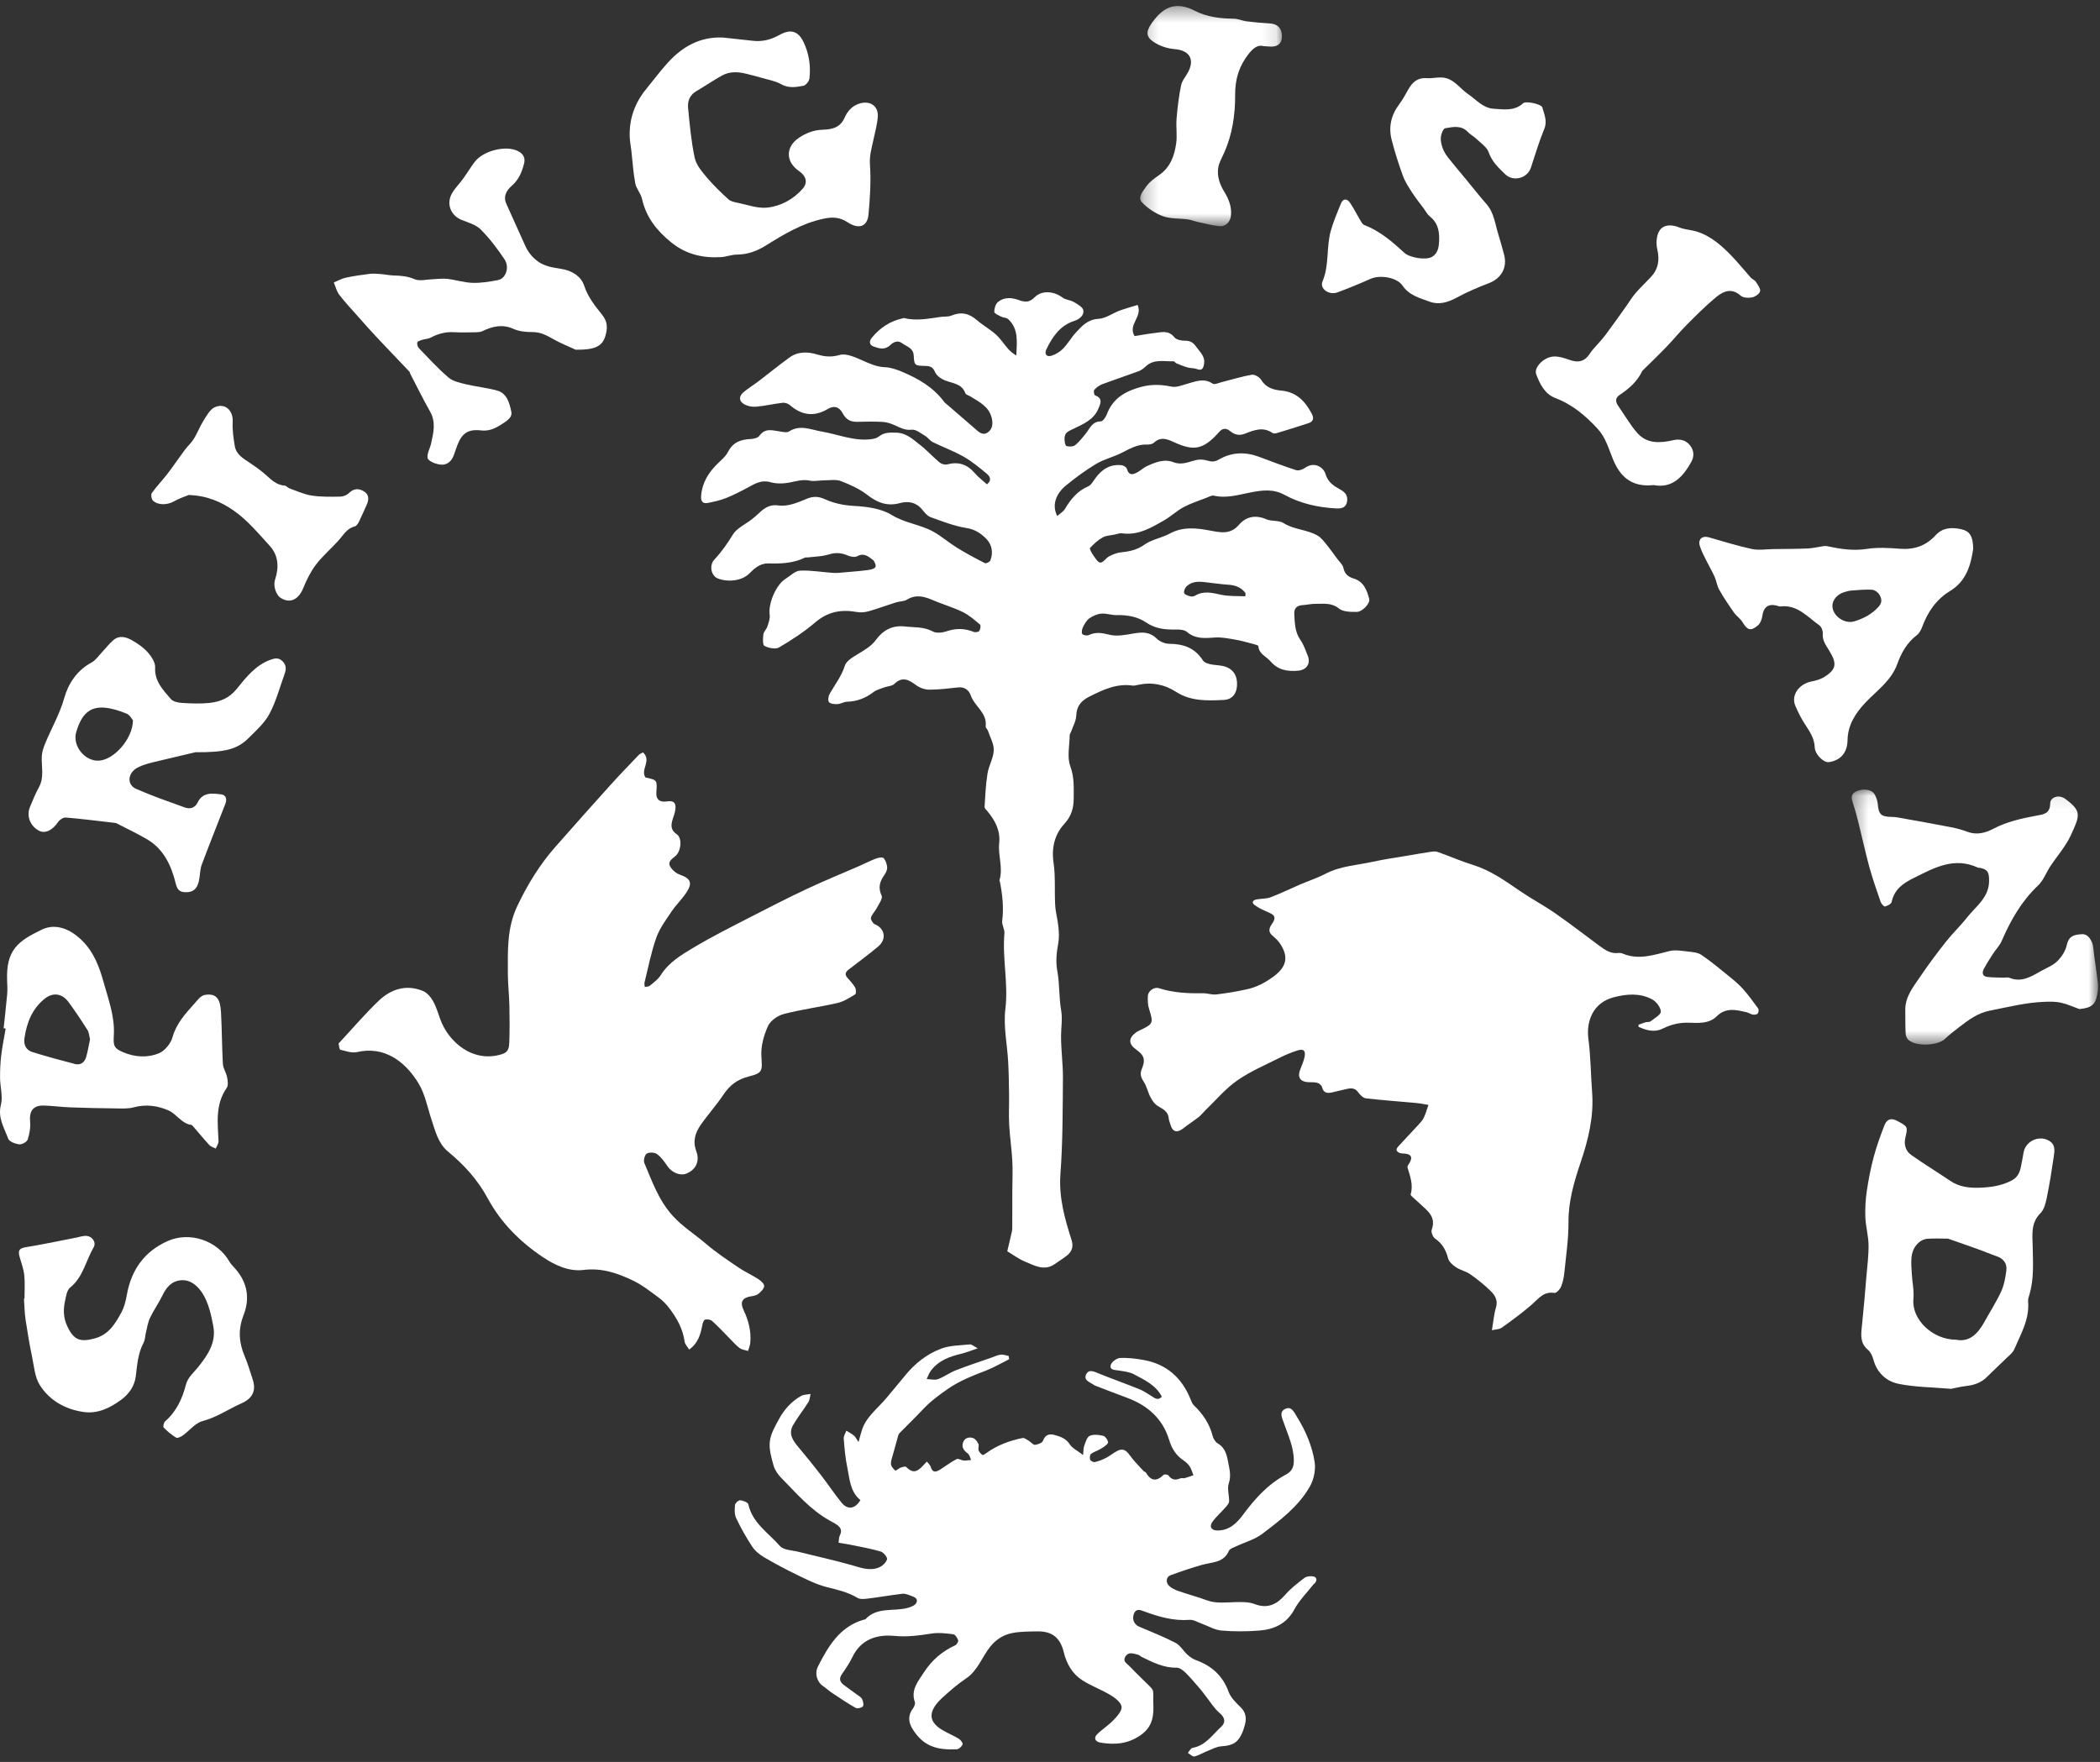
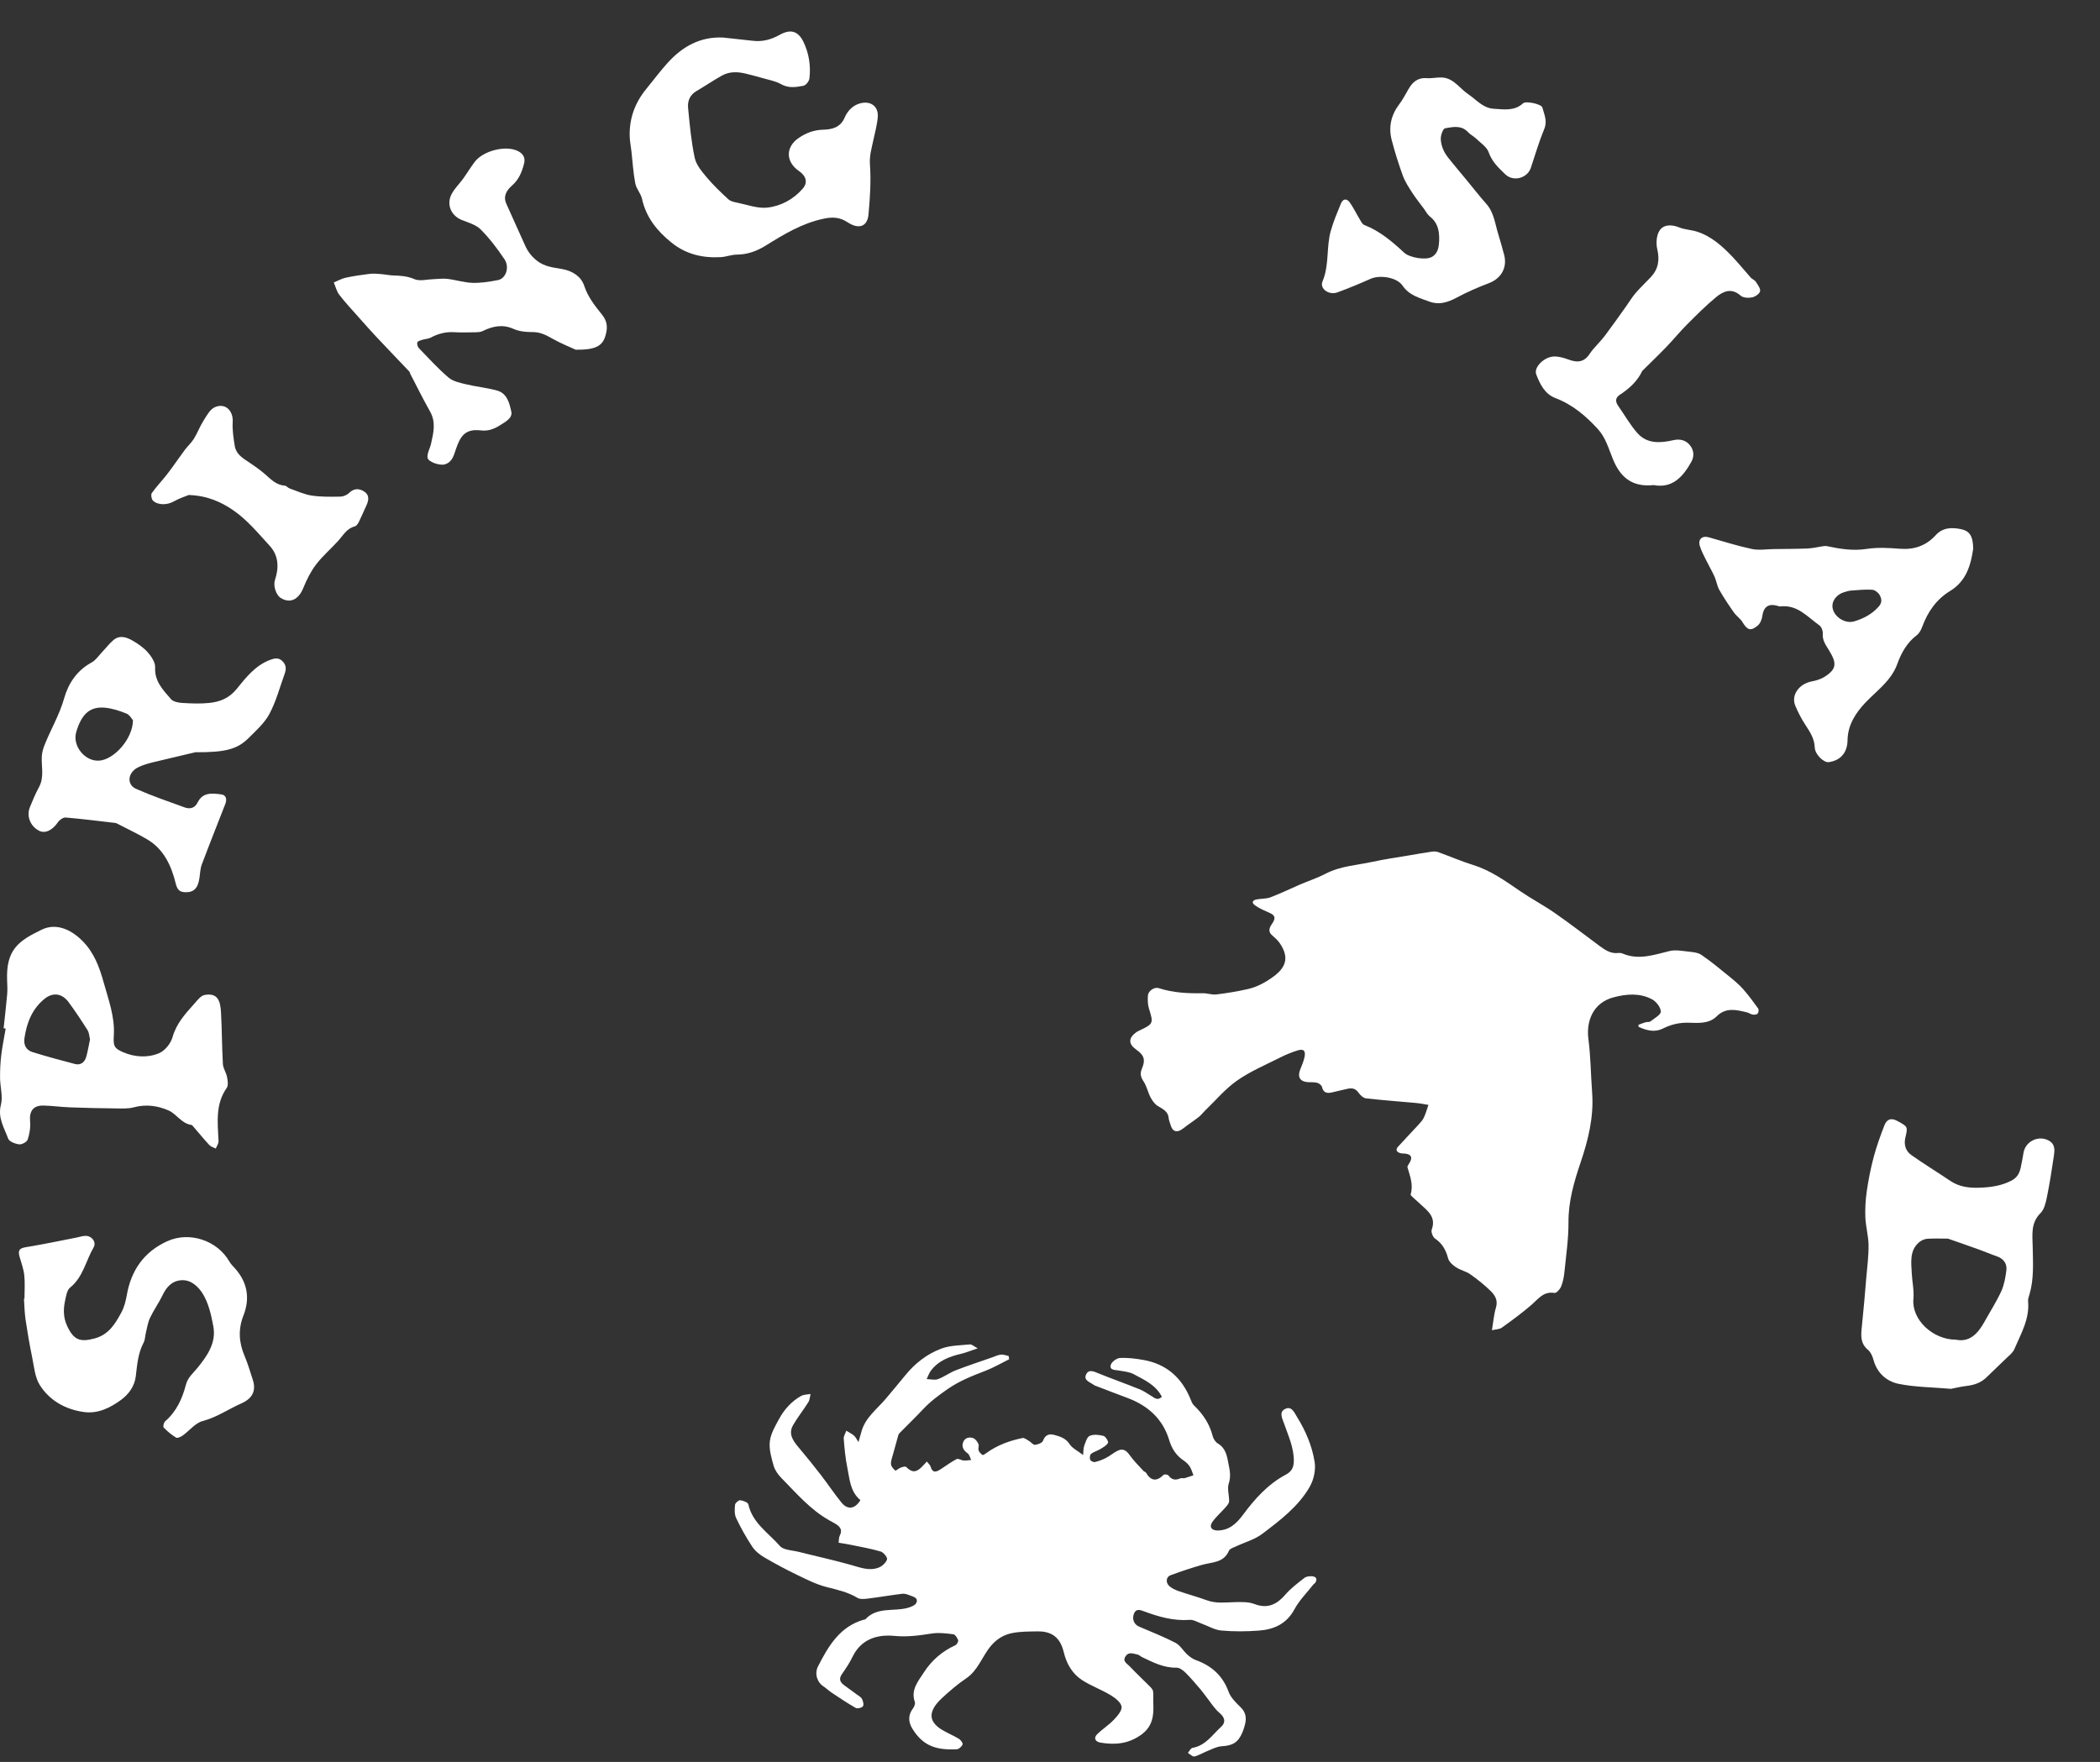
<svg xmlns="http://www.w3.org/2000/svg" xmlns:xlink="http://www.w3.org/1999/xlink" width="143px" height="120px" viewBox="0 0 143 120" version="1.1">
  <rect x="0" y="0" width="143" height="120" fill="#333333" stroke="none" />
  <title>Logo</title>
  <desc>Created with Sketch.</desc>
  <defs>
    <polygon id="path-1" points="0.36 0.083 17.131 0.083 17.131 17.451 0.36 17.451" />
-     <polygon id="path-3" points="0.236 0.368 9.888 0.368 9.888 15.366 0.236 15.366" />
  </defs>
  <g id="Pages" stroke="none" stroke-width="1" fill="none" fill-rule="evenodd">
    <g id="2.-Login-" transform="translate(-214, -201)">
      <g id="Logo" transform="translate(214, 201)">
-         <path d="M84.796,40.614 C84.804,40.544 84.811,40.474 84.818,40.403 C84.535,40.01 84.137,39.857 83.656,39.825 C83.111,39.789 82.57,39.707 82.026,39.646 C81.58,39.595 81.138,39.605 80.796,39.939 C80.688,40.044 80.591,40.277 80.636,40.392 C80.682,40.508 80.906,40.575 81.065,40.618 C81.163,40.645 81.302,40.616 81.394,40.562 C81.986,40.213 82.57,40.384 83.183,40.513 C83.705,40.622 84.258,40.586 84.796,40.614 M67.207,32.987 C67.582,32.676 67.38,32.416 67.18,32.251 C66.682,31.839 66.175,31.419 65.616,31.101 C64.947,30.721 64.213,30.455 63.521,30.113 C63.325,30.016 63.191,29.801 63,29.688 C62.707,29.514 62.371,29.233 62.085,29.266 C61.629,29.319 61.312,29.136 60.947,28.971 C60.69,28.854 60.405,28.753 60.127,28.737 C59.54,28.701 58.948,28.716 58.359,28.729 C57.906,28.74 57.599,28.559 57.385,28.153 C57.15,27.707 56.807,27.596 56.367,27.856 C55.425,28.414 54.585,28.283 53.779,27.584 C53.659,27.48 53.445,27.415 53.287,27.433 C52.68,27.505 52.081,27.649 51.473,27.701 C51.203,27.725 50.882,27.657 50.652,27.518 C50.306,27.308 50.31,26.98 50.63,26.712 C50.951,26.442 51.314,26.223 51.648,25.969 C52.352,25.433 53.039,24.873 53.754,24.352 C54.337,23.928 55.003,23.948 55.657,24.144 C56.172,24.298 56.617,24.336 57.182,24.175 C57.646,24.043 58.276,24.353 58.786,24.575 C59.267,24.785 59.716,24.99 60.261,25.01 C60.653,25.025 61.056,25.165 61.424,25.32 C62.536,25.788 63.568,26.382 64.303,27.384 C64.35,27.448 64.423,27.492 64.484,27.545 C65.107,28.083 65.731,28.62 66.352,29.159 C66.611,29.384 66.886,29.694 67.241,29.464 C67.569,29.253 67.634,28.897 67.534,28.479 C67.343,27.678 66.685,27.381 66.087,27.005 C65.967,26.93 65.773,26.883 65.735,26.779 C65.489,26.114 64.862,26.116 64.342,25.905 C64.079,25.798 63.773,25.585 63.672,25.342 C63.528,24.992 63.322,24.927 63.008,24.922 C62.284,24.909 62.256,24.89 62.219,24.208 C62.19,23.689 61.729,23.604 61.42,23.37 C61.124,23.147 60.824,23.311 60.624,23.502 C60.249,23.862 59.86,23.733 59.483,23.599 C59.201,23.498 59.165,23.252 59.361,23.01 C59.921,22.32 60.626,21.86 61.501,21.673 C61.517,21.669 61.533,21.657 61.547,21.66 C62.396,21.876 63.231,21.698 64.07,21.582 C64.303,21.55 64.56,21.585 64.769,21.499 C65.445,21.222 65.968,21.321 66.542,21.818 C66.942,22.166 67.418,22.427 67.812,22.78 C68.122,23.058 68.353,23.424 68.63,23.74 C68.79,23.922 68.974,24.082 69.209,24.209 C69.235,23.312 69.387,22.415 68.656,21.739 C68.54,21.631 68.321,21.64 68.167,21.562 C67.993,21.475 67.705,21.351 67.704,21.241 C67.703,21.011 67.793,20.7 67.961,20.564 C68.37,20.233 68.872,20.255 69.354,20.43 C69.759,20.577 70.084,20.627 70.45,20.251 C70.938,19.749 71.768,19.828 72.344,20.261 C72.562,20.425 72.894,20.432 73.135,20.575 C73.384,20.723 73.745,20.928 73.773,21.146 C73.818,21.484 73.511,21.741 73.148,21.858 C72.184,22.17 71.666,22.935 71.256,23.788 C71.099,24.114 71.262,24.329 71.603,24.227 C71.891,24.14 72.182,23.959 72.392,23.743 C72.718,23.407 72.952,22.984 73.271,22.639 C73.685,22.192 74.076,21.755 74.802,21.716 C75.292,21.689 75.759,21.335 76.246,21.154 C76.644,21.007 77.056,20.898 77.467,20.77 C77.828,21.592 76.787,22.075 77.256,22.889 C77.687,22.822 78.157,22.735 78.63,22.68 C79.1,22.626 79.576,22.476 79.966,22.97 C80.102,23.142 80.454,23.21 80.706,23.207 C81.069,23.202 81.269,23.351 81.465,23.629 C81.719,23.989 82.082,24.264 81.987,24.802 C81.924,25.162 81.814,25.251 81.475,25.127 C81.288,25.058 81.069,25.083 80.875,25.028 C80.613,24.954 80.358,24.848 80.105,24.745 C80.035,24.717 79.979,24.604 79.919,24.607 C79.266,24.631 78.571,24.426 78.01,24.964 C77.873,25.094 77.707,25.218 77.532,25.283 C76.705,25.59 75.865,25.865 75.039,26.176 C74.84,26.251 74.651,26.399 74.509,26.56 C74.453,26.623 74.509,26.91 74.57,26.93 C75.144,27.128 74.918,27.539 74.788,27.847 C74.471,28.596 73.757,28.888 73.079,29.213 C72.879,29.309 72.616,29.422 72.544,29.595 C72.456,29.81 72.479,30.12 72.573,30.338 C72.607,30.419 73.044,30.444 73.181,30.34 C73.478,30.116 73.715,29.804 73.951,29.507 C74.226,29.16 74.378,28.703 74.96,28.699 C75.1,28.698 75.296,28.416 75.366,28.227 C75.774,27.121 76.646,26.633 77.713,26.349 C78.407,26.165 79.072,26.183 79.773,26.333 C80.104,26.404 80.496,26.233 80.851,26.136 C81.426,25.979 81.979,25.724 82.576,26.129 C82.704,26.215 82.993,26.076 83.203,26.023 C83.887,25.853 84.562,25.637 85.254,25.523 C85.448,25.491 85.78,25.696 85.893,25.886 C86.213,26.417 86.735,26.554 87.247,26.602 C88.303,26.7 88.886,27.342 89.336,28.198 C89.491,28.494 89.417,28.715 89.114,28.817 C88.393,29.058 87.665,29.279 86.938,29.499 C86.849,29.526 86.716,29.535 86.649,29.488 C86.003,29.039 85.381,29.3 84.762,29.541 C84.385,29.687 84.069,29.611 83.767,29.363 C83.519,29.16 83.271,29.138 83.037,29.401 C81.971,30.599 81.342,30.762 79.942,30.114 C79.45,29.887 79.031,29.733 78.572,30.154 C78.467,30.251 78.264,30.285 78.11,30.277 C77.439,30.247 76.904,30.58 76.337,30.863 C75.789,31.136 75.169,31.279 74.648,31.592 C73.914,32.034 73.213,32.545 72.554,33.093 C71.971,33.579 71.581,34.356 71.995,35.144 C72.182,34.977 72.403,34.852 72.517,34.662 C72.91,34.007 73.359,33.442 74.094,33.128 C74.305,33.037 74.447,32.763 74.599,32.557 C75.045,31.951 75.612,31.594 76.387,31.686 C76.515,31.701 76.705,31.823 76.736,31.933 C76.882,32.436 77.176,32.321 77.487,32.145 C77.699,32.024 77.883,31.846 78.102,31.746 C78.681,31.484 79.272,31.231 79.925,31.485 C80.444,31.687 80.907,31.474 81.395,31.344 C81.651,31.276 81.962,31.289 82.216,31.368 C82.518,31.463 82.72,31.461 83.021,31.286 C83.865,30.797 84.781,30.763 85.702,31.1 C86.551,31.411 87.393,31.744 88.253,32.02 C88.427,32.076 88.705,31.979 88.871,31.861 C89.5,31.414 90.125,31.819 90.262,32.287 C90.424,32.842 90.83,33.102 91.268,33.342 C91.604,33.526 91.79,33.759 91.731,34.145 C91.662,34.597 91.338,34.646 90.963,34.626 C89.735,34.56 88.54,34.289 87.471,33.704 C86.701,33.283 85.966,33.388 85.214,33.528 C84.37,33.685 83.55,33.96 82.669,33.76 C82.506,33.722 82.299,33.847 82.12,33.916 C81.608,34.115 81.078,34.283 80.597,34.541 C80.133,34.789 79.739,35.168 79.282,35.432 C78.392,35.943 77.503,36.481 76.399,36.322 C76.248,36.3 76.082,36.37 75.925,36.403 C75.641,36.463 75.325,36.469 75.082,36.605 C74.762,36.784 74.48,37.047 74.23,37.318 C74.181,37.372 74.326,37.647 74.426,37.788 C74.572,37.993 74.753,38.31 74.93,38.317 C75.124,38.325 75.312,38 75.536,37.885 C75.789,37.754 76.074,37.642 76.354,37.615 C76.927,37.559 77.434,37.447 77.936,37.092 C78.435,36.739 79.104,36.639 79.651,36.342 C80.55,35.855 81.452,35.959 82.394,36.134 C83.08,36.261 83.777,36.435 84.366,35.744 C84.846,35.181 85.499,35.047 86.235,35.367 C86.593,35.522 87.083,35.423 87.397,35.622 C88.124,36.084 89.007,36.061 89.726,36.48 C89.966,36.619 90.148,36.87 90.331,37.092 C90.585,37.401 90.816,37.728 91.054,38.051 C91.205,38.258 91.434,38.452 91.481,38.682 C91.567,39.1 91.81,39.288 92.175,39.401 C92.865,39.612 93.086,40.198 93.239,40.805 C93.311,41.092 92.772,41.674 92.387,41.675 C91.977,41.677 91.459,41.677 91.178,41.446 C90.668,41.03 90.136,41.135 89.598,41.125 C89.292,41.119 88.985,41.199 88.676,41.215 C88.311,41.235 88.117,41.456 88.134,41.774 C88.168,42.399 88.161,43.034 88.558,43.595 C88.779,43.908 88.901,44.294 89.049,44.655 C89.266,45.186 88.982,45.625 88.406,45.678 C87.679,45.744 87.032,45.647 86.509,45.035 C86.224,44.702 85.731,44.551 85.687,44.007 C85.683,43.946 85.455,43.889 85.324,43.855 C84.92,43.749 84.516,43.632 84.105,43.562 C83.647,43.485 83.176,43.387 82.719,43.42 C82.04,43.471 81.404,43.529 80.827,43.04 C80.656,42.895 80.34,42.87 80.093,42.875 C79.367,42.89 78.695,42.836 78.051,42.398 C77.472,42.005 76.77,41.876 76.049,41.894 C75.698,41.902 75.34,41.765 74.994,41.793 C74.715,41.817 74.419,41.948 74.186,42.11 C73.996,42.242 73.863,42.479 73.753,42.695 C73.681,42.835 73.634,43.049 73.694,43.173 C73.734,43.257 74.015,43.313 74.129,43.259 C74.618,43.023 75.053,43.107 75.57,43.234 C76.081,43.361 76.672,43.233 77.216,43.141 C77.79,43.044 78.289,43.029 78.753,43.481 C78.96,43.684 79.308,43.843 79.593,43.846 C80.567,43.852 81.349,44.102 81.917,44.984 C82.071,45.224 82.601,45.279 82.969,45.312 C83.755,45.384 84.203,45.772 84.236,46.511 C84.265,47.16 83.967,47.643 83.329,47.672 C82.219,47.723 81.091,47.772 80.079,47.118 C79.284,46.606 78.401,46.437 77.462,46.651 C77.352,46.677 77.234,46.708 77.126,46.693 C76.05,46.536 75.138,46.966 74.21,47.429 C73.627,47.719 73.315,48.075 73.287,48.744 C73.272,49.102 73.069,49.453 72.948,49.806 C72.917,49.898 72.843,49.985 72.841,50.075 C72.832,50.785 72.652,51.562 72.883,52.186 C73.161,52.937 73.114,53.655 73.113,54.389 C73.112,55.012 72.965,55.579 72.485,56.1 C71.818,56.824 71.592,57.73 71.743,58.766 C71.881,59.713 71.798,60.69 71.853,61.651 C71.883,62.147 72.025,62.635 72.073,63.13 C72.109,63.496 72.128,63.878 72.063,64.236 C71.948,64.872 71.876,65.479 71.999,66.14 C72.161,67.011 72.104,67.923 72.257,68.798 C72.363,69.402 72.254,69.972 72.252,70.557 C72.249,71.515 72.389,72.474 72.381,73.431 C72.362,75.604 72.373,77.781 72.211,79.945 C72.091,81.536 72.498,82.984 72.966,84.445 C73.105,84.878 73.008,85.222 72.674,85.495 C72.409,85.71 72.113,85.887 71.834,86.085 C71.117,86.594 70.454,86.194 69.807,85.93 C69.381,85.756 69.001,85.466 68.591,85.223 C68.698,84.765 68.806,84.312 68.909,83.857 C68.927,83.778 68.929,83.695 68.93,83.614 C68.933,82.759 68.933,81.903 68.935,81.048 C68.937,80.388 68.97,79.727 68.934,79.069 C68.89,78.244 68.764,77.422 68.72,76.596 C68.684,75.911 68.723,75.222 68.713,74.535 C68.704,73.796 68.692,73.057 68.652,72.319 C68.586,71.118 68.317,69.897 68.461,68.724 C68.674,66.987 68.244,65.289 68.396,63.57 C68.42,63.292 68.211,62.991 68.246,62.717 C68.36,61.81 68.26,60.926 68.087,60.041 C68.081,60.009 68.052,59.974 68.06,59.948 C68.316,59.11 67.954,58.275 68.039,57.449 C68.131,56.569 67.774,55.901 67.252,55.268 C67.17,55.17 67.038,55.054 67.044,54.953 C67.09,54.195 67.125,53.431 67.245,52.682 C67.332,52.146 67.649,51.634 67.67,51.105 C67.687,50.666 67.424,50.215 67.275,49.773 C67.24,49.667 67.108,49.566 67.119,49.475 C67.237,48.548 66.354,48.105 66.1,47.353 C65.989,47.025 65.694,46.77 65.257,46.817 C64.597,46.888 63.936,46.972 63.275,46.971 C62.976,46.971 62.631,46.846 62.387,46.667 C61.885,46.301 61.446,46.042 60.891,46.586 C60.739,46.736 60.441,46.732 60.216,46.816 C59.964,46.91 59.684,46.979 59.478,47.138 C58.942,47.552 58.356,47.771 57.68,47.793 C57.46,47.801 57.245,47.944 57.025,47.955 C56.828,47.965 56.548,47.941 56.45,47.817 C56.361,47.706 56.41,47.404 56.501,47.244 C56.86,46.617 57.305,46.054 57.533,45.333 C57.643,44.986 58.132,44.725 58.495,44.5 C58.923,44.236 59.337,44.004 59.652,43.573 C60.123,42.93 60.757,42.567 61.628,42.668 C62.271,42.742 62.914,42.675 63.529,43.011 C63.773,43.144 64.183,43.09 64.474,42.992 C65.106,42.777 65.699,42.791 66.31,43.039 C66.415,43.082 66.634,43.045 66.688,42.967 C66.763,42.858 66.801,42.594 66.735,42.539 C66.362,42.224 65.983,41.888 65.548,41.678 C64.882,41.355 64.161,41.15 63.479,40.857 C62.897,40.606 62.35,40.478 61.757,40.841 C61.547,40.968 61.255,40.952 61.009,41.029 C60.381,41.226 59.763,41.459 59.131,41.637 C58.879,41.708 58.589,41.726 58.332,41.68 C57.281,41.491 56.367,41.661 55.517,42.387 C54.759,43.035 53.911,43.59 53.049,44.095 C52.808,44.237 52.335,44.138 52.053,43.989 C51.921,43.92 51.951,43.463 51.984,43.191 C52.005,43.014 52.191,42.862 52.25,42.681 C52.334,42.419 52.45,42.129 52.411,41.871 C52.301,41.131 52.83,39.841 53.484,39.428 C53.81,39.223 54.138,38.882 54.478,38.865 C55.222,38.829 55.974,38.97 56.724,39.018 C56.995,39.036 57.27,39.002 57.542,38.978 C58.069,38.933 58.597,38.891 59.122,38.821 C59.299,38.798 59.554,38.737 59.613,38.615 C59.668,38.502 59.556,38.222 59.432,38.127 C59.133,37.899 58.828,37.633 58.373,37.883 C58.211,37.972 57.915,37.918 57.724,37.833 C57.284,37.637 56.88,37.623 56.412,37.768 C55.965,37.907 55.474,37.907 55.002,37.966 C54.938,37.975 54.863,37.954 54.809,37.98 C54.02,38.368 53.174,38.396 52.324,38.373 C51.754,38.357 51.366,38.717 51.024,39.06 C50.507,39.577 49.555,39.663 48.877,39.395 C48.415,39.213 48.279,38.499 48.646,38.11 C49.137,37.589 49.532,37.017 49.908,36.404 C50.177,35.966 50.75,35.717 51.183,35.377 C51.361,35.237 51.537,35.091 51.699,34.933 C52.054,34.588 52.446,34.349 52.967,34.421 C53.698,34.522 54.333,34.213 54.98,33.954 C55.379,33.794 55.744,33.807 56.154,33.992 C56.781,34.277 57.436,34.418 58.153,34.457 C59.023,34.504 59.996,34.629 60.709,35.068 C61.618,35.628 62.659,35.716 63.551,36.209 C64.112,36.52 64.603,36.956 65.151,37.295 C65.772,37.677 66.416,38.023 67.066,38.355 C67.144,38.395 67.4,38.272 67.439,38.172 C67.644,37.645 67.551,37.105 67.178,36.716 C66.822,36.345 66.409,36.055 65.817,35.962 C64.981,35.832 64.17,35.51 63.366,35.221 C63.143,35.141 62.958,34.905 62.797,34.707 C62.39,34.206 61.851,34.111 61.29,34.263 C60.415,34.501 59.739,34.236 59.047,33.698 C58.524,33.291 57.886,33.007 57.262,32.765 C56.935,32.639 56.528,32.713 56.158,32.713 C55.815,32.713 55.459,32.801 55.133,32.733 C54.658,32.636 54.245,32.768 53.797,32.858 C53.365,32.944 52.875,32.959 52.457,32.84 C51.854,32.67 51.427,32.932 50.954,33.188 C50.461,33.455 49.959,33.714 49.439,33.922 C49.041,34.08 48.612,34.173 48.189,34.256 C47.854,34.322 47.719,34.138 47.741,33.802 C47.798,32.928 48.209,32.236 48.811,31.631 C49.082,31.359 49.408,31.104 49.576,30.774 C49.916,30.11 50.455,29.928 51.13,29.899 C51.332,29.891 51.611,29.822 51.713,29.679 C52.11,29.124 52.616,29.319 53.12,29.387 C53.32,29.415 53.577,29.482 53.719,29.391 C54.485,28.898 55.198,29.263 55.964,29.394 C57.105,29.589 58.211,30.082 59.405,29.9 C59.56,29.877 59.731,29.824 59.849,29.729 C60.209,29.441 60.591,29.455 61.033,29.468 C61.733,29.487 62.167,29.928 62.644,30.295 C63.117,30.658 63.519,31.113 63.979,31.496 C64.105,31.602 64.345,31.671 64.499,31.63 C65.257,31.426 65.857,31.62 66.367,32.212 C66.614,32.5 66.926,32.732 67.207,32.987" id="Fill-1" fill="#FFFFFF" />
-         <path d="M43.785,51.244 C44.399,51.811 43.588,52.415 43.952,52.951 C44.755,53.124 44.755,53.124 44.694,53.973 C44.66,54.44 44.919,54.66 45.41,54.583 C45.875,54.511 46.054,54.677 45.987,55.149 C45.959,55.357 45.883,55.559 45.818,55.759 C45.686,56.171 45.64,56.524 46.087,56.821 C46.47,57.075 46.392,57.994 45.965,58.329 C45.727,58.515 45.474,58.71 45.622,58.99 C45.752,59.234 46.021,59.473 46.282,59.565 C47.018,59.826 47.177,60.117 46.751,60.772 C46.453,61.23 46.043,61.614 45.738,62.068 C45.352,62.644 44.92,63.221 44.692,63.863 C44.341,64.849 44.144,65.89 43.89,66.91 C43.866,67.007 43.901,67.118 43.908,67.224 C44.026,67.194 44.173,67.2 44.256,67.13 C44.519,66.91 44.817,66.698 44.993,66.416 C45.541,65.538 46.402,65.033 47.238,64.532 C48.462,63.8 49.742,63.16 51.01,62.506 C52.317,61.832 53.626,61.162 54.955,60.536 C56.12,59.988 57.316,59.504 58.497,58.988 C58.879,58.821 59.251,58.626 59.64,58.478 C59.805,58.415 60.091,58.361 60.167,58.445 C60.313,58.604 60.4,58.862 60.412,59.084 C60.422,59.26 60.312,59.464 60.203,59.62 C59.897,60.059 59.786,60.468 60.036,61.008 C60.124,61.199 59.841,61.577 59.699,61.854 C59.584,62.079 59.371,62.267 59.309,62.5 C59.277,62.623 59.439,62.895 59.574,62.95 C60.252,63.224 60.395,63.962 59.806,64.459 C59.152,65.01 58.461,65.516 57.783,66.039 C57.585,66.192 57.506,66.355 57.687,66.572 C57.873,66.796 58.086,67.004 58.229,67.252 C58.301,67.376 58.308,67.676 58.236,67.72 C57.856,67.952 57.461,68.211 57.036,68.309 C55.823,68.589 54.581,68.747 53.377,69.059 C52.963,69.166 52.464,69.511 52.298,69.88 C52.013,70.511 51.803,71.256 51.846,71.935 C51.907,72.926 51.963,73.076 50.974,73.321 C50.21,73.51 49.688,73.915 49.26,74.558 C48.786,75.271 48.202,75.91 47.714,76.614 C47.346,77.144 47.159,77.72 47.412,78.397 C47.677,79.103 47.371,79.694 46.706,79.942 C46.299,80.094 45.74,79.847 45.463,79.442 C45.255,79.138 45.032,78.819 44.743,78.605 C44.578,78.482 44.213,78.466 44.04,78.57 C43.9,78.654 43.803,79.038 43.876,79.208 C44.41,80.468 44.85,81.755 45.819,82.816 C46.492,83.553 47.311,84.061 48.046,84.69 C48.745,85.289 49.518,85.802 50.28,86.322 C50.713,86.617 51.198,86.832 51.638,87.116 C51.811,87.228 52.043,87.435 52.036,87.589 C52.028,87.773 51.817,87.977 51.648,88.116 C51.521,88.22 51.325,88.262 51.154,88.288 C50.541,88.379 50.372,88.678 50.641,89.242 C50.976,89.945 51.164,90.679 51.089,91.461 C51.072,91.647 50.99,91.827 50.937,92.01 C50.743,91.947 50.517,91.927 50.363,91.812 C50.106,91.619 49.894,91.366 49.665,91.136 C49.276,90.745 48.902,90.338 48.493,89.97 C48.384,89.872 48.155,89.836 48.011,89.877 C47.919,89.903 47.849,90.115 47.824,90.254 C47.706,90.88 47.543,91.475 46.927,91.915 C46.803,91.706 46.644,91.553 46.621,91.381 C46.5,90.495 46.081,89.753 45.551,89.066 C45.349,88.803 45.105,88.559 44.838,88.364 C44.289,87.962 43.746,87.528 43.139,87.234 C42.078,86.721 40.994,86.337 39.742,86.492 C38.74,86.617 37.796,86.175 36.965,85.619 C35.406,84.575 34.105,83.272 33.205,81.605 C32.53,80.355 31.602,79.332 30.509,78.432 C29.842,77.882 29.646,77.044 29.384,76.258 C29.108,75.43 28.948,74.527 28.507,73.797 C27.533,72.189 26.086,71.241 24.313,71.655 C23.963,71.736 23.549,71.587 23.177,71.494 C23.107,71.476 23.087,71.227 23.059,71.082 C23.053,71.051 23.116,71.006 23.149,70.97 C24.017,70.036 24.848,69.061 25.766,68.18 C26.609,67.37 27.644,67.023 28.793,67.49 C29.07,67.602 29.322,67.891 29.476,68.161 C29.698,68.55 29.829,68.992 29.981,69.418 C30.526,70.947 32.214,72.453 34.23,71.78 C34.653,71.639 34.67,71.279 34.681,70.951 C34.708,70.14 34.707,69.326 34.688,68.514 C34.671,67.767 34.584,67.02 34.582,66.273 C34.579,64.724 34.516,63.2 35.228,61.704 C35.929,60.231 36.756,58.882 37.825,57.67 C39.046,56.283 40.273,54.901 41.511,53.528 C42.157,52.811 42.83,52.116 43.497,51.416 C43.571,51.339 43.687,51.302 43.785,51.244" id="Fill-3" fill="#FFFFFF" />
        <path d="M111.572,69.795 C111.734,69.737 111.894,69.671 112.06,69.623 C112.168,69.592 112.313,69.625 112.39,69.564 C112.654,69.355 113.103,69.11 113.095,68.893 C113.083,68.6 112.775,68.206 112.488,68.056 C111.656,67.618 110.753,67.692 109.865,67.929 C108.483,68.298 108.004,69.542 108.162,70.755 C108.321,71.962 108.324,73.189 108.416,74.405 C108.54,76.055 108.158,77.612 107.636,79.158 C107.19,80.478 106.798,81.806 106.806,83.237 C106.813,84.371 106.643,85.507 106.529,86.64 C106.496,86.975 106.429,87.319 106.302,87.628 C106.227,87.811 105.98,88.081 105.852,88.059 C105.109,87.935 104.761,88.457 104.301,88.857 C103.655,89.417 102.962,89.924 102.267,90.424 C102.106,90.541 101.857,90.535 101.593,90.599 C101.691,90.018 101.728,89.518 101.869,89.049 C102.017,88.556 101.796,88.209 101.5,87.921 C101.077,87.508 100.609,87.132 100.125,86.792 C99.829,86.584 99.443,86.507 99.14,86.307 C98.92,86.162 98.671,85.938 98.609,85.703 C98.46,85.138 98.217,84.692 97.72,84.356 C97.568,84.253 97.435,83.907 97.494,83.745 C97.809,82.879 97.211,82.466 96.705,81.996 C96.526,81.83 96.341,81.671 96.164,81.503 C96.117,81.46 96.046,81.385 96.058,81.347 C96.254,80.699 96.018,80.11 95.844,79.508 C95.818,79.417 95.941,79.28 96.001,79.168 C96.192,78.813 96.094,78.623 95.689,78.571 C95.575,78.556 95.454,78.57 95.348,78.536 C95.118,78.463 95.006,78.313 95.197,78.102 C95.652,77.599 96.124,77.112 96.582,76.612 C96.722,76.459 96.871,76.301 96.957,76.118 C97.088,75.842 97.168,75.541 97.27,75.251 C96.982,75.206 96.695,75.145 96.405,75.119 C95.277,75.014 94.146,74.936 93.021,74.806 C92.83,74.783 92.62,74.581 92.498,74.407 C92.302,74.124 92.056,74.095 91.771,74.153 C91.408,74.228 91.049,74.326 90.686,74.405 C90.36,74.477 90.114,74.427 90.022,74.034 C89.995,73.916 89.827,73.783 89.698,73.747 C89.499,73.692 89.277,73.717 89.065,73.704 C88.539,73.671 88.344,73.366 88.527,72.874 C88.635,72.585 88.77,72.3 88.831,72.001 C88.923,71.551 88.765,71.409 88.336,71.549 C87.953,71.673 87.573,71.823 87.214,72.005 C86.214,72.511 85.164,72.951 84.252,73.586 C83.44,74.151 82.785,74.943 82.063,75.637 C81.915,75.779 81.791,75.95 81.631,76.075 C81.287,76.344 80.917,76.581 80.574,76.851 C80.143,77.189 79.83,77.092 79.693,76.56 C79.661,76.433 79.596,76.311 79.587,76.184 C79.556,75.696 79.189,75.538 78.837,75.324 C78.629,75.197 78.463,74.96 78.346,74.737 C78.163,74.39 78.088,73.98 77.875,73.658 C77.681,73.366 77.614,73.13 77.751,72.806 C78.016,72.177 77.917,71.872 77.369,71.484 C76.837,71.108 76.831,70.705 77.356,70.316 C77.42,70.268 77.493,70.232 77.566,70.197 C78.553,69.729 78.553,69.702 78.239,68.691 C78.154,68.418 78.149,68.109 78.165,67.821 C78.185,67.485 78.597,67.201 78.911,67.302 C79.888,67.618 80.891,67.666 81.906,67.647 C82.212,67.642 82.527,67.764 82.826,67.729 C83.527,67.646 84.227,67.527 84.918,67.376 C85.57,67.234 86.139,66.932 86.694,66.529 C87.596,65.875 87.79,65.195 87.153,64.247 C87.013,64.039 86.814,63.864 86.622,63.698 C86.336,63.451 86.437,63.183 86.597,62.955 C86.983,62.402 86.732,62.292 86.248,62.081 C85.969,61.96 85.689,61.826 85.445,61.648 C85.198,61.467 85.31,61.307 85.565,61.259 C85.883,61.198 86.228,61.223 86.524,61.11 C87.199,60.855 87.849,60.534 88.513,60.248 C89.101,59.996 89.715,59.794 90.282,59.5 C91.285,58.979 92.398,58.93 93.466,58.695 C94.304,58.511 95.157,58.395 96.004,58.25 C96.501,58.166 96.997,58.076 97.496,58.005 C97.638,57.985 97.799,57.987 97.932,58.035 C98.721,58.319 99.493,58.657 100.292,58.904 C101.493,59.274 102.486,59.987 103.502,60.683 C104.271,61.21 105.102,61.647 105.867,62.178 C106.893,62.89 107.884,63.654 108.887,64.399 C109.283,64.694 109.68,64.973 110.216,64.905 C110.309,64.893 110.416,64.912 110.503,64.949 C111.596,65.407 112.631,65.029 113.689,64.773 C114.08,64.679 114.52,64.761 114.933,64.807 C115.249,64.842 115.611,64.867 115.858,65.035 C116.518,65.484 117.134,66.001 117.755,66.505 C118.081,66.77 118.41,67.041 118.687,67.354 C119.06,67.773 119.394,68.229 119.722,68.686 C119.775,68.761 119.754,68.955 119.691,69.03 C119.631,69.101 119.466,69.12 119.356,69.102 C119.217,69.08 119.09,68.981 118.95,68.947 C118.233,68.775 117.527,68.594 116.897,69.22 C116.371,69.743 115.629,69.672 114.995,69.655 C114.341,69.636 113.785,69.779 113.23,70.052 C112.644,70.341 112.109,70.169 111.578,69.937 C111.576,69.89 111.574,69.842 111.572,69.795" id="Fill-5" fill="#FFFFFF" />
        <path d="M58.59,102.17 C57.88,101.583 57.862,100.732 57.698,99.952 C57.562,99.307 57.506,98.643 57.454,97.984 C57.439,97.81 57.568,97.622 57.631,97.441 C57.808,97.553 57.999,97.648 58.158,97.781 C58.262,97.869 58.321,98.012 58.459,98.216 C58.548,97.898 58.606,97.702 58.66,97.504 C58.928,96.527 59.745,95.956 60.349,95.228 C60.775,94.715 61.21,94.208 61.629,93.689 C62.293,92.866 63.114,92.22 64.088,91.854 C64.693,91.627 65.39,91.632 66.048,91.564 C66.172,91.551 66.31,91.69 66.578,91.83 C66.109,91.988 65.789,92.123 65.456,92.202 C64.653,92.39 63.903,92.668 63.388,93.356 C63.262,93.524 63.195,93.735 63.101,93.926 C63.358,93.933 63.642,94.012 63.868,93.93 C64.289,93.777 64.662,93.493 65.081,93.329 C65.88,93.017 66.697,92.751 67.507,92.467 C67.721,92.392 67.932,92.286 68.152,92.26 C68.324,92.24 68.507,92.319 68.686,92.355 C68.696,92.428 68.707,92.502 68.717,92.575 C68.179,92.842 67.656,93.15 67.098,93.364 C66.212,93.705 65.347,94.042 64.546,94.595 C63.931,95.02 63.351,95.451 62.842,95.995 C62.323,96.551 61.771,97.076 61.24,97.621 C61.178,97.685 61.158,97.794 61.132,97.886 C61.025,98.258 60.921,98.632 60.822,99.007 C60.76,99.241 60.659,99.481 60.671,99.713 C60.679,99.87 60.832,100.044 60.966,100.156 C61.003,100.187 61.195,100.006 61.329,99.957 C61.448,99.913 61.647,99.854 61.702,99.909 C62.081,100.287 62.363,100.308 62.745,99.933 C62.858,99.822 62.964,99.702 63.114,99.542 C63.216,99.676 63.339,99.774 63.374,99.898 C63.504,100.353 63.763,100.251 64.041,100.074 C64.408,99.841 64.757,99.574 65.141,99.375 C65.254,99.316 65.459,99.459 65.624,99.472 C65.792,99.484 65.963,99.449 66.132,99.434 C66.056,99.281 66.018,99.074 65.895,98.987 C65.621,98.79 65.471,98.556 65.58,98.241 C65.687,97.928 65.986,97.852 66.262,97.943 C66.414,97.992 66.55,98.184 66.626,98.343 C66.682,98.461 66.594,98.643 66.637,98.775 C66.679,98.9 66.791,99.021 66.905,99.092 C66.949,99.121 67.089,99.021 67.171,98.961 C67.91,98.425 68.747,98.122 69.629,97.94 C69.755,97.914 69.922,98.051 70.059,98.132 C70.206,98.218 70.347,98.414 70.478,98.403 C70.673,98.387 70.971,98.273 71.023,98.128 C71.17,97.717 71.452,97.636 71.79,97.728 C72.19,97.836 72.577,97.955 72.841,98.364 C73.018,98.639 73.372,98.802 73.756,99.098 C73.783,98.838 73.767,98.641 73.829,98.474 C73.922,98.225 74.016,97.872 74.206,97.791 C74.476,97.676 74.847,97.718 75.146,97.797 C75.289,97.835 75.497,98.185 75.451,98.268 C75.347,98.455 75.112,98.579 74.913,98.7 C74.714,98.821 74.473,98.88 74.295,99.021 C74.214,99.086 74.192,99.304 74.235,99.416 C74.268,99.503 74.461,99.599 74.557,99.577 C74.818,99.516 75.078,99.417 75.317,99.293 C75.593,99.15 75.834,98.938 76.113,98.802 C76.467,98.628 76.702,98.788 76.925,99.104 C77.2,99.494 77.55,99.832 77.872,100.189 C77.914,100.235 78.004,100.246 78.033,100.296 C78.372,100.88 78.763,100.915 79.238,100.445 C79.289,100.395 79.518,100.426 79.566,100.491 C79.791,100.798 80.05,100.83 80.377,100.686 C80.46,100.65 80.576,100.697 80.668,100.673 C80.871,100.618 81.068,100.543 81.267,100.476 C81.186,100.276 81.131,100.059 81.016,99.881 C80.912,99.721 80.759,99.577 80.599,99.47 C80.086,99.129 79.794,98.666 79.614,98.073 C79.174,96.619 78.146,95.718 76.748,95.2 C76.01,94.926 75.275,94.641 74.539,94.359 C74.51,94.348 74.486,94.323 74.459,94.304 C74.205,94.128 73.767,94.004 73.961,93.606 C74.144,93.23 74.495,93.41 74.815,93.541 C75.728,93.913 76.659,94.24 77.573,94.609 C77.87,94.729 78.143,94.915 78.417,95.087 C78.637,95.226 78.842,95.408 79.117,95.13 C78.707,94.328 77.93,93.984 77.21,93.596 C76.908,93.434 76.529,93.402 76.18,93.342 C75.923,93.298 75.551,93.326 75.634,92.974 C75.682,92.767 76.031,92.503 76.258,92.49 C76.788,92.46 77.333,92.53 77.861,92.623 C79.435,92.9 80.478,93.835 81.072,95.3 C81.131,95.445 81.187,95.609 81.295,95.711 C81.909,96.296 82.364,96.966 82.576,97.801 C82.624,97.993 82.765,98.216 82.93,98.313 C83.462,98.628 83.548,99.137 83.65,99.671 C83.736,100.127 83.837,100.543 83.673,101.032 C83.552,101.394 83.709,101.843 83.696,102.253 C83.692,102.388 83.565,102.535 83.464,102.65 C83.168,102.987 82.821,103.286 82.562,103.648 C82.321,103.984 82.495,104.243 82.918,104.238 C83.708,104.229 84.199,103.765 84.647,103.162 C85.448,102.082 86.342,101.082 87.554,100.436 C87.941,100.23 88.099,99.965 88.103,99.504 C88.11,98.58 87.723,97.779 87.435,96.944 C87.313,96.593 87.075,96.17 87.515,95.958 C87.962,95.743 88.134,96.205 88.328,96.516 C88.917,97.463 89.351,98.492 89.522,99.579 C89.605,100.11 89.463,100.772 89.195,101.245 C88.422,102.605 87.171,103.543 85.951,104.469 C85.436,104.859 84.762,105.039 84.164,105.322 C83.993,105.403 83.746,105.474 83.686,105.615 C83.329,106.456 82.529,106.384 81.848,106.58 C81.121,106.79 80.4,107.028 79.691,107.293 C79.4,107.402 79.367,107.799 79.626,108.026 C79.801,108.18 80.032,108.288 80.256,108.365 C80.894,108.586 81.55,108.759 82.184,108.993 C82.817,109.226 83.453,109.132 84.095,109.118 C84.54,109.108 85.024,109.092 85.425,109.247 C86.334,109.597 86.967,109.254 87.523,108.61 C87.897,108.176 88.368,107.821 88.824,107.468 C88.959,107.363 89.196,107.337 89.376,107.359 C89.653,107.394 89.717,107.578 89.549,107.814 C89.521,107.853 89.469,107.874 89.439,107.911 C89.002,108.47 88.481,108.983 88.149,109.599 C87.614,110.594 86.761,110.976 85.737,111.055 C84.883,111.12 84.016,111.127 83.164,111.051 C82.702,111.009 82.262,110.737 81.809,110.574 C81.545,110.48 81.269,110.305 81.011,110.325 C79.91,110.408 78.894,110.113 77.885,109.738 C77.633,109.643 77.344,109.538 77.207,109.928 C77.08,110.287 77.229,110.64 77.564,110.784 C78.395,111.142 79.243,111.472 80.045,111.888 C80.364,112.053 80.568,112.43 80.847,112.685 C81.015,112.838 81.213,112.985 81.424,113.061 C82.498,113.448 83.258,114.116 83.662,115.223 C83.807,115.622 84.162,115.966 84.479,116.274 C84.848,116.633 84.891,117.026 84.771,117.478 C84.725,117.651 84.672,117.823 84.603,117.987 C84.309,118.685 83.935,118.891 83.179,118.935 C82.852,118.953 82.531,119.135 82.214,119.26 C81.916,119.377 81.637,119.556 81.331,119.629 C81.209,119.658 81.037,119.474 80.888,119.387 C80.991,119.269 81.08,119.066 81.2,119.045 C82.094,118.891 82.557,118.153 83.152,117.61 C83.466,117.325 83.435,116.99 83.045,116.664 C82.684,116.36 82.43,115.929 82.13,115.552 C82.008,115.399 81.9,115.234 81.771,115.086 C81.433,114.696 81.105,114.295 80.739,113.933 C80.573,113.768 80.323,113.576 80.116,113.581 C79.241,113.6 78.509,113.215 77.762,112.859 C77.659,112.81 77.573,112.709 77.468,112.689 C77.178,112.633 76.857,112.465 76.634,112.826 C76.427,113.161 76.747,113.301 76.906,113.47 C77.36,113.949 77.843,114.4 78.308,114.869 C78.397,114.96 78.503,115.074 78.519,115.189 C78.551,115.437 78.521,115.693 78.533,115.944 C78.575,116.818 78.517,117.592 77.666,118.181 C76.798,118.782 75.909,118.846 74.943,118.687 C74.571,118.626 74.457,118.365 74.713,118.113 C75.065,117.766 75.496,117.498 75.835,117.141 C76.081,116.883 76.417,116.505 76.374,116.233 C76.327,115.935 75.93,115.635 75.619,115.447 C74.997,115.073 74.298,114.823 73.691,114.431 C73.017,113.995 72.626,113.313 72.438,112.529 C72.202,111.549 71.651,111.096 70.65,111.11 C70.081,111.119 69.5,111.113 68.945,111.22 C68.376,111.329 67.887,111.612 67.482,112.09 C66.877,112.804 66.612,113.761 65.783,114.317 C65.198,114.709 64.66,115.179 64.14,115.656 C63.873,115.901 63.606,116.209 63.49,116.542 C63.292,117.107 63.656,117.507 64.105,117.788 C64.483,118.025 64.907,118.19 65.29,118.421 C65.417,118.497 65.582,118.719 65.548,118.805 C65.492,118.951 65.296,119.134 65.151,119.14 C63.823,119.198 62.875,118.966 62.122,117.726 C61.857,117.291 61.819,116.817 62.165,116.364 C62.255,116.246 62.339,116.039 62.296,115.918 C62.006,115.09 62.521,114.51 62.908,113.909 C63.436,113.089 64.152,112.465 65.051,112.055 C65.153,112.008 65.276,111.799 65.246,111.715 C65.19,111.553 65.045,111.321 64.914,111.305 C64.419,111.243 63.902,111.181 63.416,111.259 C62.582,111.391 61.778,111.501 60.913,111.418 C59.722,111.303 58.633,111.636 58.043,112.862 C57.848,113.267 57.593,113.646 57.334,114.015 C57.11,114.333 57.193,114.56 57.469,114.766 C57.755,114.981 58.049,115.185 58.336,115.4 C58.466,115.496 58.632,115.581 58.699,115.713 C58.775,115.862 58.834,116.117 58.758,116.215 C58.676,116.321 58.38,116.385 58.262,116.318 C57.702,116.001 57.167,115.637 56.63,115.28 C56.43,115.147 56.258,114.974 56.056,114.844 C55.678,114.602 55.435,114.018 55.705,113.489 C56.408,112.112 57.189,110.772 58.836,110.308 C58.867,110.299 58.911,110.304 58.929,110.284 C59.723,109.425 60.837,109.769 61.791,109.514 C62.016,109.454 62.323,109.337 62.401,109.161 C62.549,108.825 62.192,108.747 61.957,108.657 C61.796,108.595 61.611,108.527 61.447,108.547 C60.659,108.644 59.875,108.779 59.087,108.877 C58.857,108.905 58.57,108.935 58.391,108.827 C57.726,108.425 56.996,108.272 56.259,108.082 C55.579,107.906 54.934,107.578 54.296,107.27 C53.529,106.898 52.774,106.498 52.039,106.066 C51.729,105.884 51.419,105.633 51.223,105.338 C50.813,104.719 50.447,104.064 50.128,103.393 C50.006,103.134 50.022,102.788 50.052,102.489 C50.064,102.368 50.292,102.168 50.404,102.179 C50.603,102.199 50.928,102.322 50.958,102.456 C51.239,103.734 52.33,104.401 53.103,105.289 C53.356,105.581 53.953,105.583 54.397,105.695 C55.586,105.996 56.785,106.255 57.963,106.588 C58.593,106.767 59.209,107.016 59.851,106.757 C60.082,106.664 60.335,106.427 60.404,106.202 C60.443,106.073 60.164,105.727 59.971,105.67 C59.292,105.47 58.59,105.35 57.895,105.206 C57.658,105.156 57.417,105.124 57.106,105.071 C57.13,104.906 57.114,104.724 57.184,104.587 C57.403,104.167 57.175,103.95 56.854,103.76 C56.73,103.687 56.602,103.62 56.477,103.55 C55.18,102.825 54.232,101.701 53.211,100.665 C52.982,100.434 52.768,100.134 52.681,99.828 C52.529,99.288 52.358,98.705 52.422,98.167 C52.485,97.635 52.793,97.116 53.059,96.628 C53.411,95.986 53.9,95.442 54.545,95.078 C54.729,94.974 54.976,94.982 55.194,94.939 C55.147,95.126 55.144,95.34 55.047,95.495 C54.714,96.027 54.317,96.519 54.006,97.061 C53.661,97.66 54.003,98.13 54.387,98.584 C54.909,99.202 55.416,99.834 55.91,100.473 C56.384,101.086 56.812,101.735 57.301,102.336 C57.719,102.848 58.217,102.784 58.59,102.17" id="Fill-7" fill="#FFFFFF" />
        <path d="M133.19,91.243 C134.106,91.435 134.678,90.842 135.127,90.033 C135.511,89.34 135.942,88.671 136.272,87.955 C136.472,87.521 136.559,87.023 136.622,86.544 C136.688,86.049 136.427,85.715 135.943,85.552 C135.56,85.423 135.19,85.258 134.81,85.122 C134.093,84.863 133.373,84.613 132.653,84.362 C132.624,84.351 132.588,84.359 132.555,84.359 C132.113,84.359 131.669,84.337 131.23,84.371 C131.041,84.386 130.83,84.482 130.683,84.606 C130.005,85.181 130.151,86.019 130.183,86.733 C130.21,87.31 130.348,87.866 130.294,88.48 C130.169,89.877 131.609,91.243 133.19,91.243 M132.858,94.59 C131.543,94.477 130.393,94.476 129.29,94.251 C128.466,94.084 127.821,93.516 127.575,92.616 C127.509,92.371 127.389,92.092 127.203,91.937 C126.67,91.496 126.719,90.95 126.782,90.362 C126.902,89.233 126.994,88.102 127.09,86.971 C127.152,86.245 127.25,85.518 127.239,84.792 C127.23,84.166 127.049,83.543 127.022,82.915 C126.998,82.321 127.033,81.716 127.119,81.126 C127.233,80.345 127.386,79.564 127.59,78.801 C127.785,78.069 128.045,77.352 128.319,76.645 C128.479,76.231 128.766,76.106 129.214,76.353 C129.911,76.735 129.925,76.729 129.744,77.494 C129.635,77.953 129.766,78.393 130.14,78.658 C131.01,79.275 131.924,79.831 132.809,80.428 C133.421,80.842 134.107,80.917 134.807,80.892 C135.554,80.865 136.286,80.766 136.972,80.408 C137.351,80.21 137.514,79.914 137.598,79.541 C137.677,79.196 137.733,78.846 137.795,78.497 C137.934,77.723 138.818,77.307 139.498,77.675 C139.97,77.929 139.914,78.346 139.856,78.743 C139.719,79.687 139.569,80.63 139.379,81.564 C139.303,81.936 139.198,82.375 138.948,82.624 C138.266,83.303 138.403,84.111 138.417,84.92 C138.436,86.002 138.51,87.089 138.201,88.15 C138.156,88.304 138.089,88.467 138.103,88.619 C138.217,89.837 137.61,90.849 137.161,91.9 C137.058,92.14 136.809,92.324 136.612,92.517 C136.18,92.942 135.73,93.349 135.303,93.778 C134.916,94.168 134.448,94.331 133.915,94.393 C133.5,94.442 133.092,94.545 132.858,94.59" id="Fill-9" fill="#FFFFFF" />
        <path d="M49.244,2.558 C49.92,2.631 50.596,2.702 51.271,2.779 C51.924,2.854 52.509,2.698 53.086,2.376 C53.827,1.961 54.351,2.103 54.714,2.858 C55.089,3.636 55.222,4.494 55.115,5.358 C55.093,5.541 54.87,5.813 54.702,5.844 C54.204,5.935 53.701,6.023 53.19,5.734 C52.795,5.511 52.315,5.434 51.869,5.302 C51.529,5.202 51.184,5.116 50.84,5.029 C50.269,4.883 49.694,4.851 49.165,5.145 C48.573,5.475 48.012,5.86 47.425,6.202 C46.974,6.465 46.81,6.887 46.855,7.35 C46.966,8.49 47.069,9.639 47.308,10.756 C47.412,11.24 47.801,11.69 48.136,12.091 C48.582,12.622 49.089,13.105 49.601,13.575 C49.748,13.712 49.995,13.763 50.206,13.805 C50.884,13.942 51.584,14.211 52.246,14.14 C53.174,14.041 54.037,13.57 54.662,12.848 C55.036,12.417 54.878,11.974 54.402,11.645 C53.482,11.008 53.487,9.995 54.412,9.379 C54.908,9.049 55.422,8.853 56.047,8.834 C56.623,8.817 57.215,8.709 57.514,8.015 C57.705,7.571 58.058,7.168 58.593,7.033 C59.282,6.858 59.819,7.236 59.773,7.943 C59.738,8.481 59.581,9.011 59.471,9.543 C59.358,10.09 59.196,10.599 59.239,11.201 C59.319,12.331 59.245,13.48 59.14,14.612 C59.063,15.437 58.482,15.642 57.717,15.139 C57.183,14.789 56.699,14.763 56.067,14.899 C54.609,15.211 53.384,15.952 52.154,16.719 C51.553,17.095 50.909,17.337 50.178,17.34 C49.812,17.342 49.448,17.493 49.08,17.513 C47.845,17.582 46.716,17.324 45.717,16.517 C44.733,15.722 43.997,14.803 43.717,13.54 C43.636,13.174 43.328,12.855 43.259,12.489 C43.121,11.766 43.079,11.025 42.996,10.292 C42.957,9.953 42.888,9.614 42.879,9.275 C42.847,8.058 43.243,6.986 44.015,6.048 C44.5,5.459 44.953,4.843 45.465,4.279 C46.47,3.172 47.678,2.482 49.244,2.558" id="Fill-11" fill="#FFFFFF" />
        <path d="M9.054,49.056 C8.976,48.97 8.834,48.689 8.615,48.601 C8.139,48.409 7.629,48.24 7.121,48.198 C6.128,48.115 5.552,48.621 5.189,49.866 C4.917,50.802 5.786,51.878 6.761,51.805 C7.775,51.729 9.043,50.32 9.054,49.056 M13.299,51.234 C12.735,51.367 11.79,51.589 10.847,51.815 C10.517,51.894 10.183,51.965 9.863,52.075 C9.611,52.162 9.339,52.261 9.144,52.432 C8.678,52.838 8.708,53.48 9.264,53.726 C10.341,54.202 11.458,54.587 12.566,54.988 C12.934,55.121 13.264,55.049 13.462,54.647 C13.81,53.938 14.463,54.028 15.066,54.104 C15.411,54.148 15.462,54.448 15.343,54.753 C14.808,56.127 14.261,57.497 13.742,58.878 C13.636,59.161 13.627,59.481 13.584,59.785 C13.485,60.495 13.197,60.787 12.612,60.766 C12.214,60.753 12.067,60.584 11.963,60.16 C11.664,58.956 11.155,57.834 10.02,57.165 C9.348,56.768 8.637,56.437 7.943,56.077 C7.915,56.062 7.881,56.052 7.849,56.048 C6.726,55.919 5.603,55.775 4.476,55.679 C4.306,55.665 4.054,55.837 3.948,55.995 C3.583,56.539 3.08,56.795 2.665,56.582 C2.066,56.275 1.786,55.586 2.036,54.972 C2.224,54.51 2.417,54.047 2.655,53.61 C3.026,52.93 2.81,52.217 2.846,51.516 C2.86,51.251 2.938,50.98 3.038,50.731 C3.462,49.666 4.052,48.68 4.369,47.557 C4.657,46.539 5.242,45.658 6.239,45.119 C6.524,44.965 6.724,44.652 6.956,44.408 C7.213,44.138 7.439,43.835 7.72,43.597 C8.154,43.23 8.629,43.398 9.042,43.639 C9.418,43.858 9.793,44.119 10.075,44.443 C10.317,44.721 10.582,45.123 10.564,45.455 C10.514,46.406 11.108,46.99 11.634,47.608 C11.785,47.786 12.127,47.858 12.389,47.874 C13.008,47.912 13.637,47.94 14.252,47.875 C14.981,47.799 15.606,47.557 16.126,46.911 C16.75,46.137 17.398,45.314 18.397,44.942 C18.695,44.831 18.981,44.764 19.253,45.049 C19.512,45.321 19.489,45.604 19.378,45.908 C19.049,46.817 18.801,47.77 18.351,48.615 C18.017,49.242 17.445,49.754 16.928,50.267 C16.161,51.03 15.358,51.245 13.299,51.234" id="Fill-13" fill="#FFFFFF" />
        <path d="M39.203,23.818 C38.834,23.646 38.175,23.385 37.566,23.037 C37.146,22.797 36.755,22.612 36.251,22.616 C35.823,22.62 35.356,22.573 34.972,22.402 C34.215,22.064 33.543,22.217 32.856,22.553 C32.732,22.613 32.577,22.626 32.436,22.629 C31.928,22.637 31.419,22.655 30.913,22.625 C30.338,22.591 29.822,22.732 29.32,22.999 C29.156,23.086 28.946,23.083 28.763,23.141 C28.636,23.181 28.448,23.231 28.419,23.319 C28.383,23.43 28.44,23.625 28.527,23.715 C29.184,24.397 29.825,25.101 30.543,25.714 C30.848,25.974 31.316,26.072 31.728,26.171 C32.433,26.341 33.164,26.408 33.861,26.603 C34.54,26.794 34.697,27.485 34.818,28.036 C34.914,28.474 34.42,28.729 34.034,28.973 C33.625,29.232 33.222,29.371 32.75,29.314 C31.653,29.183 31.344,29.73 31.047,30.585 C30.899,31.013 30.81,31.474 30.28,31.63 C29.956,31.726 29.134,31.461 29.11,31.157 C29.086,30.853 29.282,30.536 29.353,30.218 C29.516,29.483 29.7,28.757 29.284,28.024 C28.807,27.181 28.38,26.311 27.933,25.452 C27.911,25.409 27.913,25.348 27.882,25.315 C27.13,24.522 26.372,23.735 25.624,22.938 C25.218,22.506 24.825,22.061 24.432,21.617 C23.984,21.11 23.519,20.616 23.107,20.082 C22.923,19.845 22.852,19.522 22.73,19.238 C23.001,19.127 23.264,18.974 23.546,18.913 C24.083,18.797 24.629,18.719 25.175,18.652 C25.422,18.622 25.678,18.646 25.928,18.665 C26.218,18.687 26.507,18.753 26.797,18.762 C27.285,18.776 27.742,18.804 28.221,19.012 C28.583,19.168 29.075,19.026 29.508,19.014 C29.825,19.006 30.146,18.955 30.457,18.992 C31.034,19.061 31.603,19.247 32.179,19.264 C32.754,19.281 33.341,19.186 33.911,19.076 C34.448,18.973 34.717,18.204 34.354,17.66 C33.872,16.94 33.339,16.237 32.729,15.624 C32.407,15.301 31.886,15.16 31.437,14.979 C30.698,14.68 30.373,13.893 30.773,13.179 C30.972,12.82 31.281,12.524 31.524,12.188 C31.8,11.806 32.043,11.4 32.327,11.024 C32.905,10.261 34.456,9.87 35.279,10.294 C35.596,10.457 35.795,10.718 35.688,11.136 C35.541,11.714 35.334,12.228 34.86,12.644 C34.514,12.948 34.237,13.352 34.484,13.89 C34.921,14.839 35.332,15.799 35.77,16.747 C35.949,17.137 36.192,17.461 36.55,17.747 C37.075,18.166 37.671,18.217 38.272,18.323 C38.974,18.447 39.57,18.819 39.783,19.467 C40.035,20.232 40.516,20.837 40.985,21.416 C41.396,21.926 41.375,22.361 41.224,22.879 C41.022,23.572 40.531,23.836 39.203,23.818" id="Fill-15" fill="#FFFFFF" />
        <g id="Group-19" transform="translate(125.734, 53.693)">
          <mask id="mask-2" fill="white">
            <use xlink:href="#path-1" />
          </mask>
          <g id="Clip-18" />
-           <path d="M15.863,15.033 C15.445,14.883 15.036,14.693 14.607,14.597 C14.249,14.518 13.866,14.525 13.495,14.538 C12.227,14.581 11.002,14.899 9.763,15.14 C8.946,15.299 8.329,15.763 7.704,16.241 C7.362,16.504 7.018,16.769 6.707,17.065 C6.213,17.535 4.724,17.598 4.216,17.127 C4.11,17.029 4.038,16.848 4.031,16.701 C4.004,16.171 4.015,15.639 4.007,15.107 C3.993,14.181 4.564,13.507 5.036,12.806 C5.587,11.989 6.181,11.199 6.792,10.425 C7.232,9.867 7.756,9.376 8.194,8.816 C8.803,8.037 9.719,7.449 9.714,6.279 C9.712,5.729 9.631,5.524 9.099,5.416 C9.051,5.407 8.995,5.418 8.953,5.398 C7.334,4.653 5.998,5.4 4.586,6.103 C3.816,6.487 3.266,6.883 3.078,7.738 C3.049,7.873 2.797,8.001 2.626,8.044 C2.555,8.062 2.375,7.866 2.331,7.738 C2.057,6.947 1.779,6.155 1.557,5.349 C1.291,4.386 1.085,3.406 0.843,2.437 C0.726,1.967 0.603,1.498 0.452,1.039 C0.349,0.725 0.257,0.427 0.615,0.231 C1.068,-0.017 1.703,0.053 1.906,0.389 C2.026,0.588 2.112,0.832 2.132,1.063 C2.192,1.766 2.354,1.934 3.067,1.945 C3.213,1.948 3.36,1.958 3.504,1.984 C4.712,2.201 5.922,2.414 7.127,2.647 C7.503,2.72 7.878,2.824 8.236,2.958 C8.868,3.194 9.455,3.04 10.002,2.752 C10.932,2.265 11.931,2.047 12.948,1.858 C13.394,1.775 13.865,1.74 13.873,1.044 C13.879,0.572 14.481,0.41 14.894,0.712 C16.041,1.553 15.896,1.844 15.29,3.173 C14.939,3.943 14.348,4.603 13.876,5.32 C13.595,5.748 13.412,6.272 13.052,6.612 C11.918,7.683 11.18,8.988 10.571,10.395 C10.433,10.715 10.166,10.978 9.973,11.277 C9.754,11.615 9.536,11.955 9.35,12.311 C9.214,12.571 9.267,12.811 9.607,12.847 C9.968,12.885 10.333,12.881 10.696,12.893 C10.827,12.897 10.975,12.851 11.085,12.897 C11.906,13.243 12.561,12.832 13.225,12.453 C13.604,12.238 14.039,12.078 14.343,11.784 C14.639,11.498 14.909,11.096 14.994,10.702 C15.135,10.049 15.491,9.964 16.047,9.932 C16.449,9.909 16.759,10.375 16.806,10.837 C16.886,11.611 17.02,12.38 17.111,13.153 C17.141,13.409 17.139,13.676 17.099,13.93 C16.972,14.734 16.704,14.948 15.863,15.033" id="Fill-17" fill="#FFFFFF" mask="url(#mask-2)" />
        </g>
        <path d="M124.778,41.265 C124.778,41.936 125.596,42.521 126.267,42.319 C126.909,42.125 127.48,41.826 127.939,41.305 C128.193,41.015 128.125,40.75 127.982,40.507 C127.886,40.345 127.657,40.175 127.479,40.165 C127.002,40.138 126.52,40.188 126.041,40.223 C125.883,40.235 125.726,40.288 125.572,40.334 C125.109,40.472 124.777,40.864 124.778,41.265 M134.365,37.379 C134.209,38.432 133.923,39.562 132.793,40.25 C131.847,40.827 131.266,41.679 130.89,42.7 C130.814,42.908 130.69,43.136 130.52,43.265 C129.854,43.768 129.465,44.477 129.2,45.212 C128.783,46.372 127.817,47.019 127.031,47.848 C126.358,48.559 125.825,49.375 125.809,50.411 C125.796,51.245 125.357,51.782 124.543,51.907 C124.198,51.96 123.595,51.402 123.574,50.894 C123.549,50.278 123.237,49.83 122.925,49.35 C122.661,48.945 122.437,48.508 122.25,48.063 C121.952,47.353 122.496,46.582 123.354,46.413 C123.648,46.356 123.959,46.271 124.211,46.116 C125.109,45.563 125.069,45.147 124.549,44.294 C124.325,43.927 124.084,43.616 124.123,43.148 C124.138,42.964 124.031,42.689 123.887,42.588 C123.08,42.017 122.397,41.169 121.243,41.302 C121.152,41.313 121.055,41.262 120.961,41.24 C120.395,41.105 120.082,41.366 120.005,41.958 C119.976,42.187 119.863,42.464 119.693,42.606 C119.214,43.007 118.982,42.917 118.658,42.376 C118.51,42.127 118.239,41.955 118.071,41.715 C117.721,41.216 117.379,40.708 117.078,40.178 C116.921,39.902 116.882,39.561 116.75,39.268 C116.58,38.888 116.364,38.53 116.181,38.156 C116.026,37.839 115.854,37.524 115.752,37.19 C115.61,36.73 115.903,36.466 116.362,36.595 C117.336,36.869 118.303,37.179 119.291,37.39 C119.767,37.492 120.284,37.402 120.783,37.396 C121.552,37.386 122.32,37.388 123.088,37.356 C123.435,37.342 123.778,37.254 124.124,37.204 C124.219,37.191 124.322,37.179 124.415,37.199 C125.303,37.387 126.178,37.53 127.108,37.386 C127.843,37.272 128.614,37.314 129.362,37.374 C130.346,37.451 131.152,37.176 131.817,36.445 C132.288,35.927 132.909,35.907 133.532,36.039 C134.134,36.166 134.353,36.516 134.365,37.379" id="Fill-20" fill="#FFFFFF" />
        <path d="M6.131,70.784 C6.074,70.562 6.069,70.331 5.963,70.164 C5.551,69.513 5.125,68.868 4.667,68.248 C4.234,67.662 3.615,67.566 3.051,68.014 C2.195,68.695 1.821,69.648 1.666,70.703 C1.597,71.17 1.776,71.522 2.222,71.659 C3.176,71.952 4.14,72.218 5.107,72.467 C5.508,72.57 5.772,72.337 5.876,71.964 C5.984,71.577 6.048,71.177 6.131,70.784 M0.247,70.032 C0.329,69.258 0.421,68.485 0.489,67.711 C0.516,67.41 0.498,67.103 0.485,66.8 C0.398,64.679 1.249,64.086 2.843,63.316 C3.773,62.868 4.778,63.239 5.625,64.095 C6.408,64.886 6.767,65.861 7.059,66.908 C7.388,68.089 7.823,69.246 7.752,70.496 C7.712,71.209 7.739,71.386 8.385,71.664 C9.182,72.006 10.056,72.059 10.838,71.728 C11.233,71.56 11.63,71.065 11.748,70.641 C12.011,69.7 12.625,69.04 13.235,68.357 C13.439,68.129 13.669,67.814 13.929,67.766 C14.801,67.606 15.005,68.123 15.05,68.954 C15.114,70.125 15.111,71.3 15.178,72.472 C15.195,72.767 15.402,73.047 15.459,73.346 C15.506,73.589 15.56,73.92 15.44,74.092 C14.647,75.221 14.826,76.473 14.881,77.721 C14.889,77.886 14.76,78.056 14.694,78.225 C14.547,78.148 14.365,78.105 14.258,77.99 C13.884,77.587 13.536,77.159 13.176,76.743 C13.134,76.694 13.085,76.623 13.031,76.616 C12.356,76.522 12.028,75.871 11.477,75.63 C10.742,75.307 9.944,75.193 9.118,75.416 C8.72,75.524 8.28,75.496 7.859,75.491 C6.825,75.48 5.792,75.458 4.76,75.419 C4.159,75.397 3.56,75.309 2.96,75.297 C2.257,75.282 1.985,75.681 2.049,76.374 C2.087,76.782 2.014,77.222 1.885,77.613 C1.831,77.777 1.49,77.961 1.304,77.938 C1.034,77.906 0.629,77.75 0.556,77.548 C0.29,76.816 -0.166,76.141 0.062,75.248 C0.207,74.679 0.01,74.027 0.004,73.411 C-0,72.897 0.024,72.378 0.085,71.868 C0.158,71.259 0.284,70.658 0.387,70.053 C0.34,70.046 0.294,70.038 0.247,70.032" id="Fill-22" fill="#FFFFFF" />
        <path d="M1.667,88.446 C1.667,87.915 1.709,87.379 1.653,86.854 C1.608,86.427 1.45,86.012 1.333,85.594 C1.203,85.135 1.337,85.011 1.786,84.938 C2.931,84.752 4.067,84.51 5.206,84.289 C5.413,84.249 5.618,84.173 5.825,84.171 C6.256,84.167 6.582,84.601 6.375,84.956 C5.843,85.869 5.662,86.98 4.77,87.699 C4.56,87.868 4.502,88.262 4.436,88.565 C4.308,89.153 4.299,89.72 4.572,90.308 C5.012,91.255 5.437,91.43 6.442,91.159 C7.409,90.899 7.842,90.162 8.259,89.399 C8.456,89.039 8.563,88.613 8.635,88.204 C8.934,86.505 9.813,85.249 11.397,84.533 C12.913,83.847 14.802,84.487 15.622,85.924 C15.724,86.102 15.88,86.251 16.018,86.406 C16.855,87.35 17.03,88.44 16.582,89.582 C16.204,90.546 16.267,91.439 16.659,92.363 C16.88,92.883 17.035,93.43 17.212,93.967 C17.452,94.695 17.21,95.238 16.447,95.576 C15.561,95.968 14.765,96.531 13.797,96.785 C13.296,96.917 12.904,97.44 12.447,97.765 C12.319,97.858 12.085,97.969 11.994,97.914 C11.684,97.727 11.397,97.487 11.145,97.226 C11.087,97.166 11.153,96.88 11.248,96.798 C12.015,96.137 12.413,95.259 12.656,94.323 C12.79,93.801 13.163,93.515 13.462,93.145 C14.127,92.322 14.735,91.447 14.526,90.328 C14.384,89.56 14.201,88.743 13.797,88.099 C13.525,87.667 13.032,87.142 12.345,87.193 C11.691,87.242 11.33,87.668 11.06,88.232 C10.809,88.754 10.464,89.231 10.216,89.754 C10.066,90.07 10.018,90.435 9.932,90.78 C9.878,90.998 9.883,91.245 9.782,91.436 C9.397,92.159 9.342,92.948 9.246,93.737 C9.164,94.415 8.764,94.963 8.24,95.345 C7.499,95.885 6.664,96.305 5.701,96.168 C4.455,95.991 3.388,95.395 2.717,94.345 C2.37,93.802 2.319,93.057 2.181,92.393 C2.007,91.554 1.864,90.707 1.738,89.859 C1.67,89.393 1.665,88.918 1.632,88.448 C1.643,88.447 1.655,88.446 1.667,88.446" id="Fill-24" fill="#FFFFFF" />
        <path d="M98,16.391 C98.028,15.598 97.837,15.109 97.355,14.732 C97.196,14.608 97.099,14.403 96.975,14.235 C96.706,13.87 96.42,13.517 96.174,13.138 C95.935,12.766 95.682,12.387 95.532,11.977 C95.238,11.172 94.978,10.352 94.765,9.522 C94.542,8.649 94.726,7.838 95.278,7.106 C95.52,6.784 95.71,6.422 95.911,6.071 C96.189,5.584 96.55,5.273 97.162,5.322 C97.49,5.349 97.825,5.267 98.156,5.276 C98.977,5.299 99.377,6.009 99.97,6.409 C100.524,6.782 100.98,7.363 101.708,7.407 C102.401,7.449 103.124,7.582 103.718,7.032 C103.902,6.862 104.964,7.082 105.028,7.322 C105.153,7.793 105.382,8.238 105.158,8.78 C104.802,9.641 104.539,10.541 104.244,11.427 C104.007,12.141 103.052,12.4 102.502,11.871 C102.049,11.437 101.598,11.017 101.372,10.372 C101.246,10.01 100.831,9.744 100.529,9.451 C100.355,9.283 100.124,9.17 99.959,8.994 C99.505,8.508 98.932,8.648 98.408,8.735 C98.269,8.758 98.116,9.173 98.111,9.412 C98.103,9.708 98.197,10.03 98.329,10.3 C98.47,10.59 98.698,10.839 98.902,11.094 C99.195,11.461 99.5,11.817 99.799,12.179 C100.271,12.752 100.729,13.337 101.219,13.894 C101.74,14.485 101.803,15.244 102.024,15.945 C102.167,16.402 102.289,16.865 102.417,17.326 C102.662,18.211 102.231,18.967 101.386,19.286 C100.63,19.572 99.884,19.899 99.173,20.281 C98.579,20.6 97.975,20.778 97.351,20.546 C96.683,20.298 95.966,20.127 95.508,19.454 C95.119,18.881 93.964,18.708 93.332,18.989 C92.588,19.319 91.835,19.633 91.071,19.914 C90.5,20.124 89.846,19.667 90.056,19.169 C90.529,18.048 90.304,16.844 90.62,15.723 C90.799,15.086 91.061,14.472 91.312,13.857 C91.449,13.524 91.712,13.506 91.91,13.784 C92.163,14.142 92.354,14.544 92.582,14.92 C92.671,15.067 92.761,15.269 92.898,15.322 C93.961,15.734 94.802,16.455 95.621,17.212 C95.986,17.551 97.097,17.743 97.513,17.493 C98,17.199 97.97,16.673 98,16.391" id="Fill-26" fill="#FFFFFF" />
        <path d="M112.61,33.038 C111.007,33.21 110.285,32.351 109.849,31.31 C109.544,30.58 109.346,29.805 108.8,29.213 C107.984,28.327 107.08,27.553 105.923,27.115 C105.191,26.838 104.867,26.169 104.61,25.497 C104.424,25.012 105.166,24.278 105.854,24.279 C106.182,24.279 106.522,24.382 106.835,24.497 C107.494,24.741 107.926,24.62 108.289,24.043 C108.358,23.934 108.443,23.835 108.528,23.737 C108.789,23.434 109.072,23.148 109.312,22.829 C109.798,22.182 110.262,21.518 110.733,20.86 C110.949,20.557 111.141,20.233 111.382,19.953 C111.708,19.575 112.077,19.234 112.418,18.868 C112.926,18.322 113.024,17.711 112.852,16.974 C112.758,16.572 112.794,16.017 113.013,15.695 C113.298,15.276 113.835,15.281 114.35,15.49 C114.727,15.643 115.161,15.65 115.554,15.776 C116.561,16.099 117.315,16.795 118.022,17.543 C118.439,17.986 118.82,18.462 119.226,18.916 C119.321,19.021 119.484,19.073 119.558,19.186 C119.69,19.39 119.893,19.647 119.853,19.837 C119.815,20.014 119.517,20.213 119.305,20.255 C119.058,20.305 118.697,20.286 118.529,20.136 C117.916,19.588 117.354,19.831 116.869,20.229 C116.16,20.812 115.509,21.47 114.859,22.121 C114.379,22.602 113.95,23.133 113.478,23.622 C112.961,24.16 112.421,24.676 111.891,25.202 C111.868,25.225 111.839,25.246 111.825,25.274 C111.49,25.981 110.931,26.474 110.292,26.896 C109.984,27.1 109.993,27.362 110.195,27.648 C110.629,28.266 111.004,28.936 111.5,29.498 C112.167,30.253 113.084,30.177 113.96,29.977 C114.401,29.876 114.781,29.992 115.029,30.267 C115.308,30.576 115.419,31.004 115.176,31.445 C114.594,32.501 113.856,33.276 112.61,33.038" id="Fill-28" fill="#FFFFFF" />
        <g id="Group-32" transform="translate(77.406, 0.041)">
          <mask id="mask-4" fill="white">
            <use xlink:href="#path-3" />
          </mask>
          <g id="Clip-31" />
          <path d="M8.636,3.1 C8.234,2.986 7.915,3.255 7.61,3.643 C6.97,4.457 6.696,5.354 6.702,6.396 C6.71,7.761 6.516,9.109 5.947,10.375 C5.804,10.693 5.62,11.008 5.558,11.344 C5.445,11.961 5.66,12.529 5.981,13.053 C6.274,13.532 6.466,14.034 6.42,14.61 C6.387,15.045 6.076,15.401 5.64,15.363 C5.16,15.322 4.688,15.191 4.214,15.09 C3.965,15.036 3.724,14.937 3.473,14.902 C2.912,14.825 2.311,14.874 1.793,14.687 C1.266,14.495 0.747,14.15 0.36,13.743 C0.033,13.399 0.433,12.976 0.637,12.674 C0.855,12.353 1.204,12.105 1.532,11.878 C2.295,11.349 2.57,10.558 2.688,9.712 C2.764,9.168 2.666,8.602 2.712,8.05 C2.777,7.285 2.865,6.517 3.022,5.767 C3.091,5.433 3.363,5.145 3.522,4.826 C3.951,3.967 3.563,3.385 2.591,3.306 C2.156,3.27 1.695,3.134 1.317,2.919 C0.63,2.529 0.573,2.171 1.038,1.512 C1.83,0.388 2.696,0.045 3.959,0.694 C4.805,1.128 5.685,1.218 6.603,1.232 C6.902,1.236 7.197,1.377 7.498,1.415 C8.011,1.478 8.527,1.524 9.042,1.553 C9.579,1.582 9.869,1.857 9.887,2.391 C9.903,2.863 9.664,3.123 9.198,3.133 C9.051,3.136 8.904,3.116 8.636,3.1" id="Fill-30" fill="#FFFFFF" mask="url(#mask-4)" />
        </g>
        <path d="M12.852,33.713 C12.646,33.799 12.216,33.934 11.834,34.151 C11.413,34.39 10.78,34.432 10.422,34.102 C10.315,34.004 10.262,33.687 10.339,33.579 C10.665,33.12 11.063,32.713 11.407,32.265 C11.809,31.741 12.176,31.191 12.57,30.661 C12.772,30.39 13.032,30.159 13.208,29.874 C13.452,29.48 13.613,29.034 13.861,28.644 C14.075,28.307 14.301,27.877 14.629,27.733 C15.34,27.422 15.89,27.966 15.846,28.736 C15.814,29.279 15.899,29.836 15.987,30.378 C16.075,30.924 16.518,31.199 16.945,31.479 C17.309,31.718 17.667,31.972 18,32.254 C18.418,32.608 18.779,33.035 19.388,33.075 C19.503,33.083 19.602,33.224 19.722,33.267 C20.219,33.442 20.711,33.674 21.224,33.752 C21.865,33.849 22.527,33.835 23.179,33.824 C23.381,33.82 23.628,33.716 23.771,33.574 C24.123,33.225 24.496,33.266 24.835,33.502 C25.141,33.715 25.119,34.057 24.968,34.385 C24.79,34.767 24.63,35.159 24.442,35.536 C24.379,35.662 24.272,35.824 24.156,35.853 C23.611,35.989 23.377,36.451 23.044,36.82 C22.549,37.37 21.974,37.856 21.527,38.441 C21.161,38.92 20.881,39.483 20.654,40.045 C20.332,40.842 19.751,41.129 19.105,40.718 C18.797,40.522 18.592,39.893 18.725,39.495 C19.006,38.652 18.974,37.835 18.359,37.166 C17.581,36.318 16.826,35.401 15.892,34.759 C15.095,34.211 14.148,33.757 12.852,33.713" id="Fill-33" fill="#FFFFFF" />
      </g>
    </g>
  </g>
</svg>